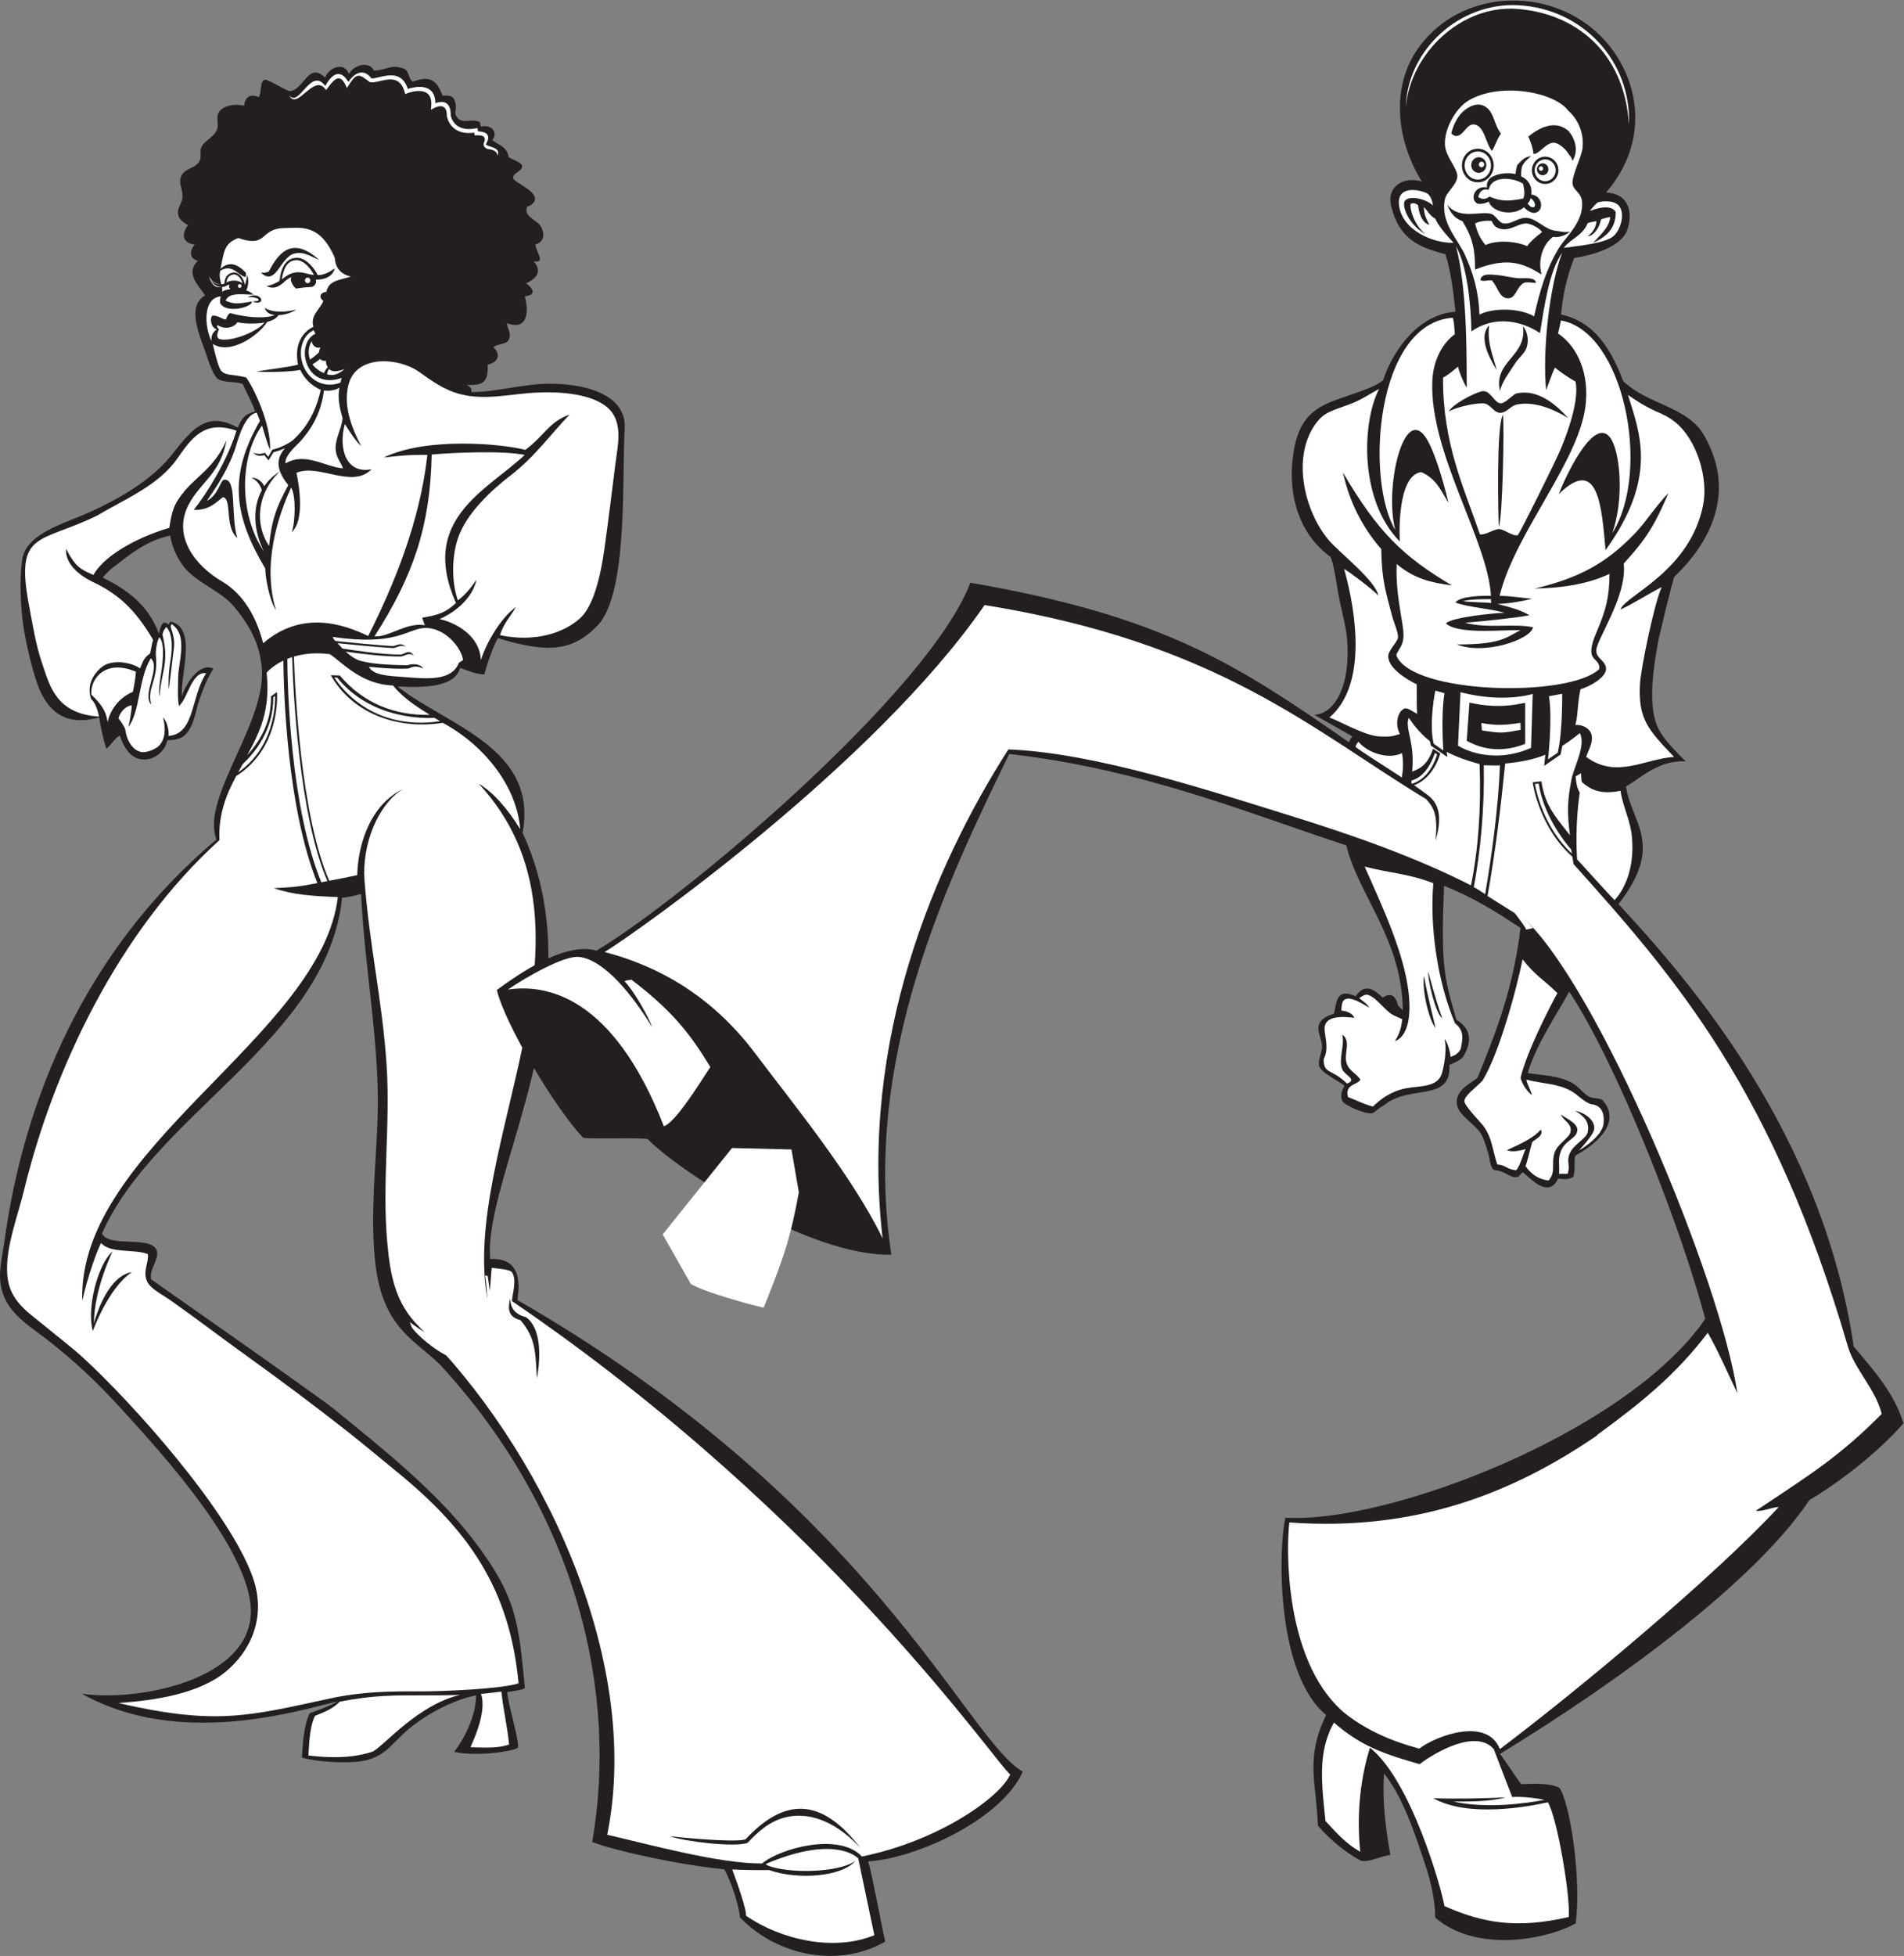
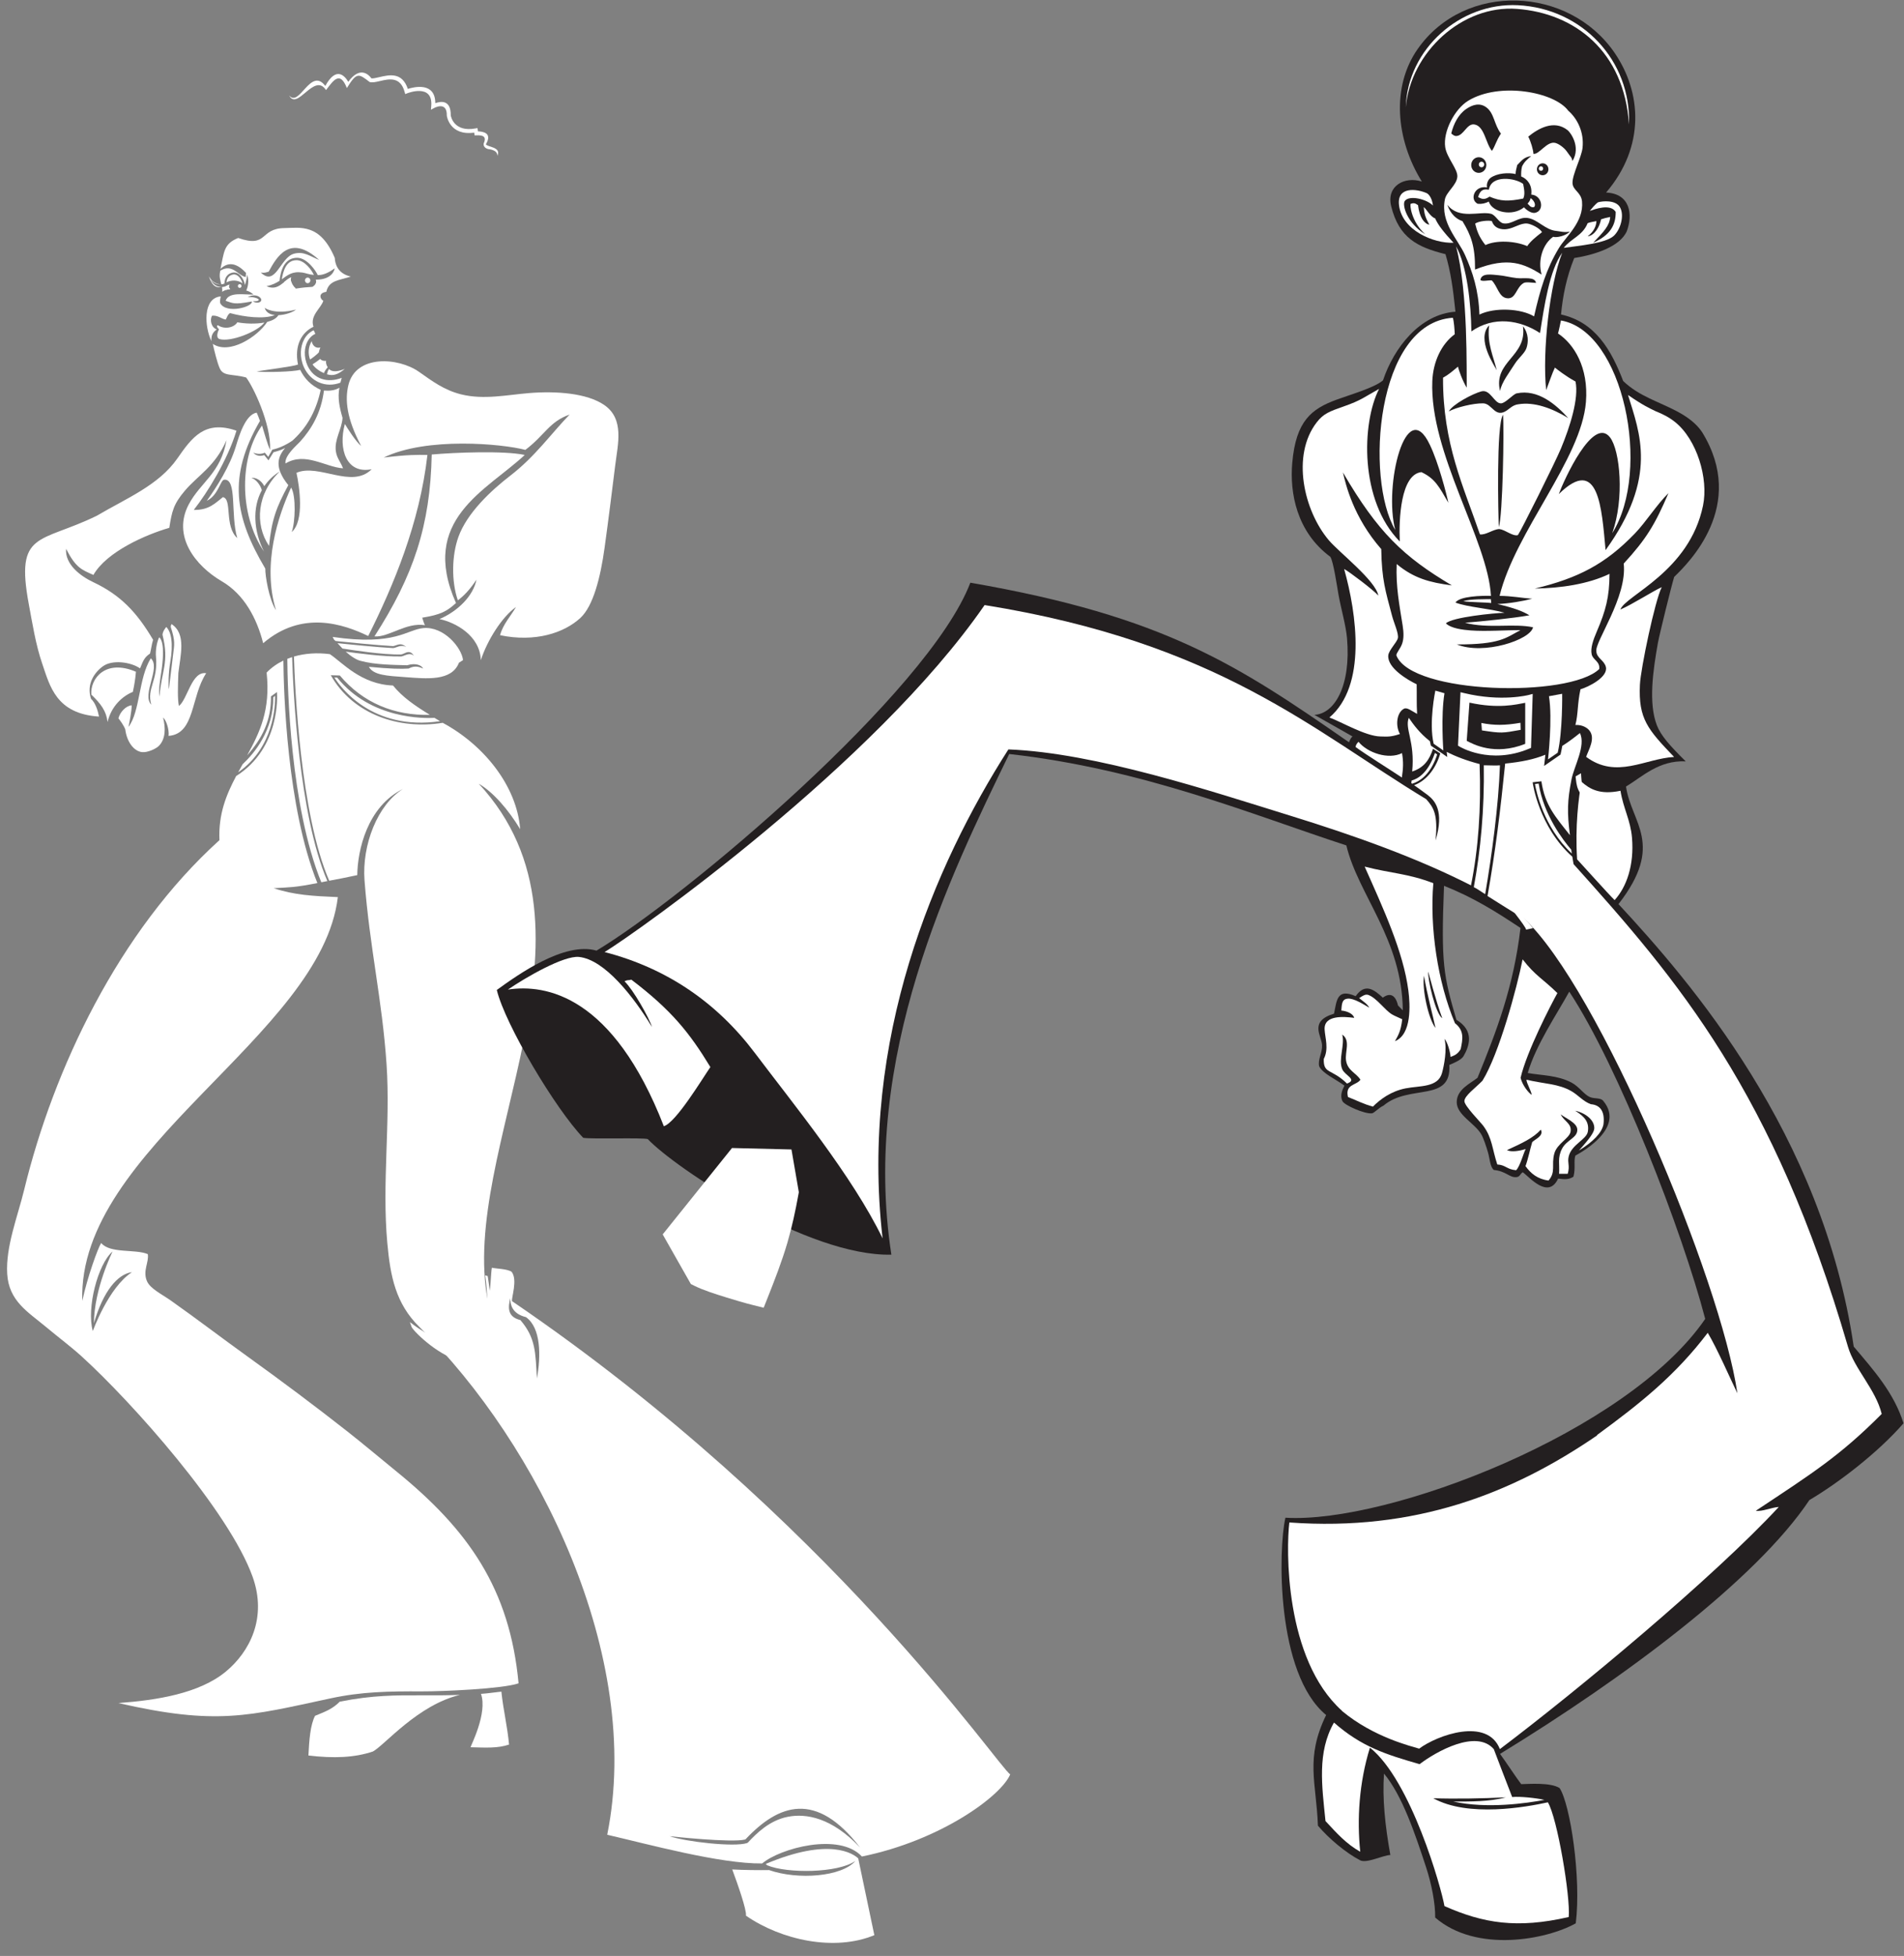
<svg xmlns="http://www.w3.org/2000/svg" viewBox="0 0 730.68 750.24" height="750.24" width="730.68" xml:space="preserve" id="svg2" version="1.1">
  <rect x="0" y="0" width="730.68" height="750.24" fill="#808080" stroke="none" />
  <defs id="defs6" />
  <g transform="matrix(1.333,0,0,-1.333,0,750.24)" id="g10">
    <g transform="scale(0.1)" id="g12">
-       <path id="path14" style="fill:#231f20;fill-opacity:1;fill-rule:evenodd;stroke:none" d="m 345.176,3511.66 c -12.805,-5.87 -21.258,-21.82 -38.61,-38.08 -9.23,24.17 -16.425,63.47 -21.218,89.95 -74.239,-18.96 -127.891,-4.51 -165.274,66.86 -23.25,44.53 -46.855,153.34 -53.918,203.63 -4.578,32.58 -11.297,116.77 -3.344,174.34 3.867,69.44 83.011,100.67 154.446,129.06 93.488,37.17 208.101,97.76 272.168,175.88 54.906,66.97 99.574,139.38 194.789,84.02 16.351,38.52 29.348,39.82 50.226,47.31 -9.16,26.93 -24.75,53.12 -35.64,78.32 -18.84,8.79 -53.313,2.7 -72.199,15.47 -9.004,6.09 -22.262,36.68 -30.938,64.46 -15.613,50.02 -63.125,142.16 -5.156,175.32 -21.469,31.68 -57.09,64.01 -20.801,99.57 -29.078,7.82 -21.293,34.85 -8.551,46.39 -26.429,4.04 -45.48,19.91 -19.949,56.48 -51.328,26.76 -19.621,55.75 -16.48,75.23 3.863,23.98 -9.856,39.58 -5.161,59.31 7.602,31.91 46.84,25.35 56.727,54.14 3.336,9.72 -1.352,22.63 2.578,33.51 7.121,19.76 38.727,30.53 46.406,54.15 4.332,13.31 -2.441,31.43 2.578,43.83 10.094,24.93 51.165,29.75 74.774,23.2 1.719,12.76 8.074,39.26 42.23,24.81 8.719,10.03 2.707,47.29 17.067,49.97 10.414,1.93 64.273,-33.85 73.519,-32.74 39.95,4.78 52.352,85.74 100.551,38.93 10.824,29 55.129,47.48 68.554,10.32 16.47,29.63 60.94,36.3 71.65,9.52 42.88,2.66 48.23,19.89 86.69,5.68 15.47,-5.7 12.05,-29.14 25.43,-37.16 25.41,7.26 63.85,25.26 85,-39.71 2.56,-2.63 30.77,5.64 35.45,-15.23 10.67,-23.53 -6.59,-33.66 9.17,-50.24 15.05,-15.84 34.49,-2.49 57.34,-8.8 12.39,-3.42 3.95,-7.59 9.27,-14.82 42.31,5.26 45.08,-26.52 32.96,-38.35 7.87,-12.36 42.94,-16.58 46.85,-50.4 11.62,-7.18 39.26,-15.47 38.85,-26.32 -0.53,-14.68 -27,-18.83 -25.77,-33.52 1.21,-14.57 94.24,-45.17 51.56,-77.34 -10.01,-7.54 -10.31,0.41 -12.89,-10.31 -5.75,-23.93 29.61,-33.8 39.57,-49.53 11.99,-18.94 14.6,-45.36 -14.24,-54.28 1.2,-20.66 31.34,-53.95 -4.7,-48.31 27.29,-30.9 2.92,-52.59 -21.87,-62.68 34.76,-28.9 13.23,-35.96 -3.92,-37.87 11.94,-45.15 8.44,-99.56 -51.56,-77.35 1.7,-17.63 16.19,-32.71 2.57,-51.57 -6.49,-8.99 -35.58,-9.16 -41.25,-18.05 14.49,-12.42 23.61,-39.53 -16.62,-49.87 2.95,-59.88 -23.71,-58.24 -60.73,-58.41 7.42,-2.69 17.11,-10.68 12.89,-20.37 55.7,-0.4 120.34,15.62 185.64,22.14 90.24,9.03 264.13,-9.04 256.62,-127.9 -8.59,-135.87 10.98,-473.35 -78.18,-565.93 -72.09,-74.83 -143.85,-80.08 -287.08,-36.35 -13.09,-23.24 -32.02,-75.92 -38.49,-103.93 -19.59,-1.83 -53.82,12.46 -69.98,18.49 -15.9,-56.4 -102.66,-57.29 -180.15,-53.71 142.38,-112.59 405.46,-176.33 359.92,-421.05 218.25,-471.37 -115.96,-991.7 -93.12,-1226.36 102.16,5.18 79.8,-96.79 78.36,-118.24 C 2513.18,1298.7 2782.42,620.723 2944.48,530.371 2885.75,396.445 2645.67,282.344 2499.51,271.809 c 11.21,-36.465 40.35,-194.7 48.97,-230.649 -148.27,-83.688 -325.41,-29.48 -418.71,70.57 1.89,14.442 -21.17,97.625 -44.73,137.403 -139.36,14.258 -319.11,54.726 -380.1,78.699 73.25,419.063 -35.45,937.288 -438.92,1374.488 -83.28,79.96 -178,112.28 -189.46,338.38 -8.29,123.7 7.91,264.23 10.78,381.26 5.12,208.38 -37.62,419.27 -47.86,633.86 -17.96,-4.84 -40.941,-10.35 -54.585,-10.76 -42.141,-407.68 -539.172,-621.51 -691.243,-966.21 19.832,-42.39 141.516,-4.44 157.625,-49.08 8.512,-23.58 -23.293,-55.82 -16.265,-82.68 0.207,-0.81 477.633,-333.71 526.765,-373.68 139.853,-113.74 290.373,-233.47 397.943,-372.34 131.89,-170.26 132.75,-246.8 151.5,-429.769 -7.84,-7.207 -36.02,-9.035 -50.68,-12.09 0.28,-29.238 34.03,-135.891 30.85,-159.594 -13.45,-11.754 -124.18,-26.59 -183.85,-12.351 27.2,34.679 62.63,101.132 63.11,162.519 -69.53,-13.367 -151.53,-59.211 -200.03,-101.972 -45.44,-40.079 -65.22,-77.579 -131.49,-87.665 -44.837,-6.828 -127.239,-1.496 -170.087,10.489 2.301,34.218 5.074,93.496 22.719,128.113 11.09,3.234 62.773,21.797 80.062,33.867 -111.961,-26.457 -455.777,-135.73 -736.496,22.051 168.211,-25.234 524.883,45.012 483.594,273.262 -32.969,182.18 -273.047,440.6 -378.508,555.79 -64.5,70.46 -129.375,131 -206.258,190.79 -59.32,46.13 -131.047,84.77 -134.074,177.9 -1.043,32.06 8.102,70.79 12.891,105.72 55.805,406.69 232.14,836.01 610.164,1154.53 -48.192,122.72 159.773,351.91 127.914,512.69 -7.824,64.3 -45.266,119.44 -78.039,158.19 -33.969,40.16 -89.946,60.71 -129.403,98.12 -28.375,26.91 -47.519,67.29 -53.652,105.56 -70.539,-15.33 -116.656,-55.08 -165.269,-92.34 -11.708,-9.72 -22.637,-19.89 -28.969,-28.85 70.281,-34.35 131.16,-78.84 161.855,-161.17 3.18,16.02 6.196,25.28 13.145,31.41 1.504,1.21 10.164,-0.63 15.84,-5.79 0.765,5.06 1.824,8.25 4.652,9.09 77.23,-17.61 27.535,-152.44 32.367,-215.67 6.399,25.25 45.692,100.8 91.145,80.47 -23.36,-33.85 -39.457,-86.51 -44.879,-102.07 -20.219,-88.66 -38.313,-102.89 -88.34,-104.28 -4.066,-24.6 -27.301,-49.91 -56.098,-54.51 -39.609,-6.33 -65.625,22.54 -80.23,68.15 v 0" />
      <path id="path16" style="fill:#ffffff;fill-opacity:1;fill-rule:evenodd;stroke:none" d="m 1009.96,4832.35 c -34.808,-11.25 -63.073,-10.58 -70.581,-43.92 -24.121,-3.35 -17.824,-20.87 -8.539,-25.7 -6.774,-21.93 -39.293,-42.39 -28.363,-74.77 -32.782,-15.47 -55.957,-52.33 -44.543,-108.73 -15.356,-6.13 -101.469,-16.18 -119.047,-20.18 27.718,-2.7 104.14,-0.76 125.277,4.89 12.535,-25.27 30.621,-44.48 59.117,-57.52 -11.879,-55.56 -35.699,-103.5 -77.347,-142.27 l -4.164,-3.88 c -17.45,-11.98 -38.649,-22.03 -57.665,-25.83 l -11.902,-20.9 -9.738,12.1 c -10.832,-4.85 -22.442,-4.47 -33.309,0.19 7.813,-9.43 20.09,-11.33 31.582,-7.1 l 12.188,-15.16 14.531,23.29 c 15.352,4.19 25.348,7.76 33.504,12.32 -21.996,-25.8 -31.746,-56.55 9.059,-106.95 -34.555,-63.72 -47.864,-99.71 -55.457,-174.94 -42.184,62.83 -34.637,151.66 31.214,214.53 -18.765,-11.58 -33.629,-26.02 -44.793,-42.45 -10.726,19.42 -25.961,24.96 -37.211,23.79 13.629,-4.28 25.817,-20.5 30.059,-35.49 -27.711,-50.69 -24.027,-116.77 6.18,-176.6 -74.246,110.25 -69.168,275.22 -5.649,362.75 5.516,-17.69 15.602,-54.46 23.203,-70.05 3.133,75.11 -49.003,182.54 -68.988,208.3 -41.941,11.19 -65.902,2.1 -76.449,27.38 -6.774,15.59 -15.172,49.58 -19.484,69.26 47.875,-32.17 129.085,20.64 156.652,63.18 14.707,3.76 26.617,9.96 32.195,19.36 19.977,0.72 41.629,8.64 50.797,16.06 -63.527,-15.9 -90.309,5.09 -90.32,5.13 3.969,-13.42 15.543,-19.39 29.285,-20.86 -31.566,-12.4 -87.801,-5.56 -128.816,5.68 -7.024,-3.3 -9.915,-14.99 -12.633,-18.67 -13.184,2.46 -22.129,12.72 -39.024,11.29 -7.453,-10.67 -3,-34.44 13.297,-39.55 -14.004,-10.04 -15.785,-19.74 -15.519,-33.62 -19.594,40.98 -25.704,123.68 26.933,128.65 -1.715,-8.77 -2.972,-15.61 -1.269,-20.08 18.336,-31.39 94.715,-9.64 90.734,5.44 -52.559,-9.92 -54.488,-4.63 -75.41,1.92 9.242,27.52 56.68,16.57 80.183,18.14 -5.878,4.94 -11.078,8.69 -20.867,11.54 4.379,8.35 9.235,27.49 2.575,45.78 0.199,-6.67 -4.051,-23.99 -6.219,-30.02 l -0.16,0.87 c -1.797,9.16 -5.871,18.23 -11.485,24.83 -5.879,6.9 -13.453,11.16 -21.965,10.28 -0.664,-0.08 -1.32,-0.18 -1.937,-0.29 h -0.008 c -6.891,-1.36 -12.855,-4.49 -17.152,-10.36 -3.645,-4.99 -6.008,-11.91 -6.567,-21.34 -3.062,-1.08 -5.961,-1.74 -8.679,-2.07 -3.032,11.27 -7.098,22.95 -2.93,39.41 35.098,21.18 50.508,-14.04 73.082,-18.5 l 0.801,12.11 c -22.074,23.59 -47.477,36.38 -73.614,11.29 10.879,48.42 8.754,72.22 51.149,89.13 85.867,-29.96 60.754,27.45 132.937,28.46 46.118,0.66 102.797,14.15 145.157,-85.96 0.703,-13.98 6.086,-44.6 46.112,-53.59 z m -257.894,-68.39 c -2.347,-9.37 -19.695,-7.75 -23.75,-2.26 3.024,-0.57 15.461,-1.05 16.641,3.64 0.844,3.37 -14.625,9.64 -31.961,7.56 23.465,13.15 41.059,-1.08 39.07,-8.94 z m -100.101,51.64 c 0.801,6.28 2.59,10.99 5.129,14.45 3.344,4.58 8.109,7.04 13.664,8.13 v 0 c 0.504,0.1 0.988,0.18 1.433,0.22 6.454,0.67 12.364,-2.75 17.079,-8.28 3.921,-4.63 7.015,-10.69 8.945,-17.12 -13.844,10.18 -32.711,9.92 -46.25,2.6 z m 10.922,-19.11 c -9.125,-1.1 -17.344,-3.66 -23.391,-7.97 0.715,4.84 0.387,9.33 -0.418,13.73 3.817,0.14 7.742,0.95 11.66,2.5 l 1.219,0.75 c 0.016,0.02 3.387,2.09 9,3.79 -1.367,-1.77 -2.133,-3.75 -2.133,-5.85 0,-2.53 1.547,-4.91 4.063,-6.95 z m -30.949,-143.92 c -11.032,3.73 -5.411,20.62 -1.25,28.43 -5.063,3.59 -9.051,11.41 -2.836,11.05 17.89,-12.04 45.539,-7.37 55.472,8.8 21.793,-4.15 52.688,-5.46 77.875,-0.74 -19.183,-26.21 -97.488,-57.07 -129.261,-47.54 z m 141.546,193.92 c -7.691,-2.17 -12.332,-4.38 -22.578,-2.51 43.235,-41.89 55.438,43.29 95.399,54.15 27.925,7.59 44.648,-6.36 72.679,-18.05 -84.546,76.66 -122.675,8.29 -145.5,-33.59 z m 190.125,9.59 c -18.976,-13.8 -34.679,-19.81 -48.89,-19.45 -5.145,12.12 -30.653,49.56 -58.996,49.79 -36.43,0.28 -47.801,-35.43 -50.953,-66.26 -9.602,-6.22 -21.082,-12.09 -37.375,-15.47 34.07,-15.68 49.285,17.01 71.078,25.26 -1.102,-1.65 -1.696,-3.55 -1.696,-5.75 0,-6.98 7.278,-22.49 15.309,-26.43 18.375,2.93 32.836,4.28 47.426,5.01 6.547,3.87 10.617,9.24 10.617,15.28 0,1.88 -0.399,3.69 -1.125,5.43 50.73,-0.51 54.609,32.59 54.609,32.59 z m -59.941,-19.07 c -14.586,1.37 -24.344,5.71 -33.145,6.97 -29.464,4.24 -42.187,-7.39 -59.406,-19.52 4.172,22.32 11.711,55.29 43.004,55.04 23.274,-0.19 43.535,-29.05 49.547,-42.49 v 0" />
      <path id="path18" style="fill:#ffffff;fill-opacity:1;fill-rule:evenodd;stroke:none" d="m 921.563,4595.31 c 3.785,-4.34 9.89,-6.22 17.363,-5.5 -1.461,-6.04 1.203,-13.35 4.605,-18.36 -6.019,-6.68 -8.98,-11.59 -10.988,-16.93 -11.883,4.98 -25.625,14.5 -32.832,25.33 6.383,3.86 14.176,9.07 21.852,15.46 v 0" />
      <path id="path20" style="fill:#ffffff;fill-opacity:1;fill-rule:evenodd;stroke:none" d="m 897.324,4646.71 c 1.973,-12.47 11.422,-21.98 24.934,-18.37 -2.278,-5.29 -3.707,-10.06 -4.399,-14.3 -8.285,-8.42 -17.703,-15.38 -25.214,-20.33 -6.04,16.34 -5.629,35.27 4.679,53 v 0" />
      <path id="path22" style="fill:#ffffff;fill-opacity:1;fill-rule:evenodd;stroke:none" d="m 1439.57,3800.41 c 8.67,31.72 31.09,55.37 45.86,81 -40.08,-28.12 -82.57,-95.46 -101.17,-152.84 -2.2,70.88 -73.77,109.03 -119.14,118.25 52.71,22.22 97.62,66.89 106.52,113.36 -18.34,-27.98 -36.84,-47.32 -53.53,-59.39 -18.98,54.7 -17.51,129.51 1.61,182.43 24.97,69.14 93.78,133.44 149.98,176.74 70.95,54.68 117.05,120.51 170.16,175.33 -58.27,-20.12 -71.28,-59.27 -127.4,-101.61 -66.02,17.46 -283.82,38.04 -407.81,-22.06 72.61,8.65 93.26,7.67 125.89,7.65 -22.53,-196.62 -97.3,-375.16 -170.43,-521.18 -71.45,34.4 -190.524,75.15 -302.465,-20.71 -18.243,71.57 -54.649,140.58 -119.008,178.13 -76.16,44.41 -143.383,129.97 -95.379,221.05 33.711,63.98 92.203,89.47 108.859,184.94 -33.387,-76.21 -81.961,-100.53 -120.074,-145.5 -32.609,-38.48 -37.117,-59.07 -44.664,-106.64 -68.309,-19.71 -180.594,-69.07 -218.469,-135.53 -33.832,15.27 -50.242,19.74 -78.699,75.21 -3.481,-44.88 41.105,-78.5 78.5,-96.12 77.551,-36.54 124.879,-85.81 172.055,-165.74 -4.172,-13.03 -5.883,-28.8 -8.856,-39.53 -18.203,-12.36 -20.062,-22.88 -28.726,-42.68 -27.2,18.71 -79.977,25.38 -106.625,6.22 -24.278,-17.46 -48.508,-51.21 -34.539,-93.87 12.339,-11.48 19.132,-31.64 23.062,-51.07 -123.656,7.95 -141.473,87.81 -163.676,152.7 -18.676,54.59 -28.183,115.49 -38.48,170.72 -39.512,211.93 31.679,174.4 195.637,254.39 84.347,49.91 178.035,87.35 232.019,164.9 41.586,59.74 78.691,111.71 170.172,79.92 -25.77,-84.9 -83.395,-177.7 -122.871,-227.95 44.031,-0.76 61.277,19.33 83.902,36.78 27.57,-5.53 3.254,-83.43 41.274,-117.78 -19.969,67.61 0.261,172.04 -37.887,167.85 -10.879,-1.2 -16.688,-44.72 -49.777,-60.63 29.543,41.29 66.382,99.39 83.839,157.19 8.625,28.56 27.286,91.71 59.848,96.36 2.141,-4.35 7.207,-17.88 9.32,-23.72 -93.05,-160.28 -73.281,-275.71 15.383,-424.97 -0.672,-18.5 10.254,-88.6 30.848,-119.85 -40.723,132.28 6.445,272.59 43.476,353.13 14.758,-23.58 11.891,-101.23 1.692,-127.93 37.367,31.93 21.937,132.62 13.691,170.34 64.207,27.83 158.978,-47.24 216.578,10.31 -72.992,-14.78 -96.828,57.98 -77.261,130.26 6.902,-11.73 31.561,-50.88 46.941,-63.31 -42.133,79.14 -47.074,133.09 -36.71,175.42 21.47,87.8 143.31,79.94 203.17,37.92 37.87,-26.57 71.92,-52.57 121.24,-64.86 65.37,-16.3 132.59,-1.43 196.39,3.73 76.73,6.21 165.71,0.07 215.82,-34.44 58.23,-40.11 39.13,-111.9 31.7,-171.82 -8.35,-67.32 -19.72,-158.77 -30.95,-239.78 -11.79,-85.19 -32.66,-167.06 -69.61,-201.11 -46.87,-43.2 -129.99,-70.63 -231.23,-49.61 z M 391.324,3695.25 c -1.633,-20.6 -4.429,-36.9 -8.84,-57.91 -29.668,-12.12 -61.808,-40.5 -72.832,-86.7 -3.507,31.68 -19.562,52.52 -46.714,78.84 -3.563,45.59 40.414,103.43 128.386,65.77 v 0" />
      <path id="path24" style="fill:#ffffff;fill-opacity:1;fill-rule:evenodd;stroke:none" d="m 977.246,4512.64 c -5.933,-29.07 0.629,-58.58 8.891,-86.68 -1.508,-31.88 -24.102,-62.06 -19.203,-96.38 2.894,-20.24 14.125,-31.01 20.625,-48.99 -51.914,3.78 -108.86,48.22 -165.684,14 -2.937,23.15 33.02,52.71 42.191,62.91 32.2,35.79 60.219,81.19 68.551,146.96 15.215,-1.35 31.477,0 44.629,8.18 z m -30.043,53.81 c 10.004,-10.94 29.527,-6.31 45.516,0.33 -19.438,-16.23 -33.426,-21.16 -51.379,-15.54 1.133,5 1.996,9.19 5.863,15.21 v 0" />
      <path id="path26" style="fill:#ffffff;fill-opacity:1;fill-rule:evenodd;stroke:none" d="m 1242.9,4320.33 c 67.67,6.05 208.91,11.37 267.78,-1.24 -109.99,-102.56 -304.93,-186.05 -197.9,-426.04 -26.56,-24.18 -44.11,-33.66 -97.26,-42.22 2.94,-8.05 4.39,-15.15 7.91,-21.61 -54.72,8.73 -104.48,-35.52 -145.46,-32.27 111.69,173.76 160.72,317.18 164.93,523.38 v 0" />
      <path id="path28" style="fill:#ffffff;fill-opacity:1;fill-rule:evenodd;stroke:none" d="m 515.129,3596.66 c 25.309,20.35 36.742,101.21 78.476,94.35 -44.699,-67.34 -31.613,-174.39 -108.316,-180.35 2.266,17.7 -6.676,45.8 -15.719,52.54 7.27,-29.14 7.93,-62.27 -13.359,-82.34 -7.918,-7.48 -32.039,-18.72 -47.512,-16.84 -24.73,2.99 -43.933,31.41 -48.113,65.61 -4.773,12.21 -15.59,26.57 -19.68,31.58 4.489,17.94 21.832,36.36 38.11,37.41 0.593,-14.94 -7.461,-55.01 -9.196,-62.18 33.856,44.54 28.801,140.26 64.305,197.49 29.941,-26.69 -27.223,-104.36 1.457,-133.33 -14.09,46.64 19.949,68.88 13.473,137.41 -1.649,17.47 1.715,40.92 9.23,56.52 17.52,-14.73 9.551,-77.3 6.418,-97.95 -3.234,-21.09 -8.957,-54.45 -5.637,-72.83 6.012,74.87 28.688,98.2 8.801,177.79 0.403,9.33 8.192,19.71 10.801,22.46 14.418,-13.67 20.785,-48.35 11.437,-101.16 -5.335,-31.21 -5.71,-68.28 -3.839,-77.78 l 12.211,100.78 c 3.472,27.19 6.293,38.01 -6.676,77.45 -0.906,3.8 1.297,7.47 1.961,9.15 43.258,-27.93 25.574,-90.11 19.722,-140.78 -1.375,-38.75 -2.738,-75.09 1.645,-95 z m 817.921,132.18 c -3.73,-2.55 -7.66,-5.11 -11.78,-7.64 -21.16,-54.27 -93.97,-45.81 -155.81,-41.34 -50.7,3.66 -90.37,5.38 -103.49,29.6 61.83,-5.96 93.26,-6.43 114.36,-5.02 13.47,6.88 24.38,8.13 42.03,-0.05 -5.02,9.56 -21.29,17.1 -46.28,9.54 -37.77,1.06 -92.37,1.3 -133.63,12.6 -12.12,2.62 -28.88,13.62 -43.212,26.57 31.282,-4.45 111.812,-15.06 159.382,-13.82 3.11,0.08 6.59,1.56 10.46,3.2 7.65,3.26 19.31,6.51 26.45,-1.55 -9.89,17.42 -22.12,9.57 -28.67,6.78 -3.36,-1.42 -6.38,-2.71 -8.38,-2.76 -51.08,-1.33 -143.68,13.08 -168.484,17.12 -2.457,2.54 -8.113,8.36 -14.453,15.43 31.757,-3.32 115.117,-11.78 159.127,-14.11 3.28,-0.17 6.87,1.12 11.01,2.61 7.63,2.75 17.43,6.27 28.2,0.37 -11.37,8.78 -16.8,9.75 -30.11,4.96 -3.56,-1.27 -6.64,-2.38 -8.81,-2.27 -45.57,2.42 -135.589,11.62 -164.874,14.68 l -0.211,0.25 c -5.926,4.05 -5.328,6.73 -8.164,11.47 180.479,-26.5 213.539,21.48 261.719,25.49 58.46,4.87 109.41,-55.91 113.62,-92.11 v 0" />
      <path id="path30" style="fill:#ffffff;fill-opacity:1;fill-rule:evenodd;stroke:none" d="M 1324.32,751.25 C 1202.27,722.109 1107.72,606.816 1073.63,588.328 1021.04,570.547 961.328,568.066 887.898,576.77 c 2.317,43.339 5.094,87.168 19.11,114.175 26.168,11.02 49.269,18.43 71.16,40.746 94.422,18.805 161.952,18.543 236.932,18.25 33.85,-0.136 69.21,-0.273 109.22,1.309 v 0" />
      <path id="path32" style="fill:#ffffff;fill-opacity:1;fill-rule:evenodd;stroke:none" d="m 1443.42,760.684 c 5.28,-52.012 17.24,-98.973 22.1,-152.442 -32.43,-11.047 -66.61,-8.828 -110.77,-7.734 -0.61,2.812 49.61,97.597 29.97,153.613 21.29,1.563 34.33,3.692 58.7,6.563 v 0" />
      <path id="path34" style="fill:#ffffff;fill-opacity:1;fill-rule:evenodd;stroke:none" d="M 2470.78,280.734 2517.15,59.836 C 2402.32,12.117 2249.13,45.637 2147.57,115.84 c 2.32,16.062 -23.1,88.898 -39.54,133.066 29.75,-1.797 79.94,-2.312 106.03,-1.804 82.8,-28.977 209.07,-19.387 248.62,26.265 -50.54,-35.23 -195.9,-36.512 -253.97,-12.644 l -4.25,3.996 c 183.83,77.676 252.14,29.285 266.32,16.015 v 0" />
      <path id="path36" style="fill:#ffffff;fill-opacity:1;fill-rule:evenodd;stroke:none" d="m 1497.52,3242.17 c -33.34,55.49 -77.57,106.73 -119.13,130.87 394.42,-426.28 -58.86,-1052.29 26.14,-1488.98 8.48,30.37 8.49,82.05 11.52,96.35 8.58,-2.75 45.61,-3.05 57.12,-12.08 17.42,-23.36 -0.97,-73.01 0.97,-84.19 917.02,-624.05 1402.99,-1344.941 1434.24,-1361.601 -25.8,-61.973 -199.4,-190.066 -426.99,-236.445 -64.78,69.875 -234.53,24.375 -287.2,-19.981 -121.12,-1.386 -329.62,55.774 -446.04,82.61 103.58,512.769 -197.85,1123.697 -540.67,1461.067 -68.85,67.75 -83.81,146.73 -92.45,241.69 -15.67,172.4 9.32,343.11 -2.14,513.55 -12.54,186.55 -48.47,335.12 -63.45,529.56 -7.88,102.3 37.69,218.44 110.86,263.43 -103.25,-50.85 -130.89,-176.77 -131.75,-247.97 -29.687,-6.55 -58.085,-11.85 -80.734,-16.15 -83.093,190.55 -98.976,558.31 -101.621,645.09 31.688,9.24 67.184,11.61 103.399,6.92 35.433,-23.45 89.526,-86.99 181.816,-90.23 27.49,-33.8 62.7,-57.74 106.07,-84.43 -101.82,-2.46 -192.24,33.91 -259.179,113.25 l -25.992,0.73 c 64.431,-113.62 197.491,-157.13 322.201,-136.91 117.53,-63.13 213.47,-180.81 223.01,-306.15 z M 942.504,3092.89 c -6.406,-1.22 -12.274,-2.36 -17.5,-3.42 -89.481,219.33 -97.289,562.02 -97.859,642.94 4.515,1.81 9.125,3.48 13.828,4.98 2.777,-89.44 18.949,-453.82 101.531,-644.5 z M 1927.57,344.512 c 0.52,-0.059 180.64,-19.774 218.41,-9.278 95.88,102.246 203.59,140.711 329.93,-23.066 -81.11,85.937 -155.17,98.594 -207.76,88.273 -52.42,-10.285 -89.4,-46.781 -114.92,-74.082 l -2.4,-1.535 c -37.13,-12.187 -176.08,3.703 -223.26,19.688 z M 913.699,3087.21 c -65.773,-12.97 -79.265,-12.1 -125.816,-14.75 59.019,-19.87 112.996,-22.62 184.746,-25.7 -47.645,-399.07 -750.422,-723.74 -735.703,-1161.83 14.574,68.41 44.859,151.75 54.324,166.62 25.332,-31.02 98.492,-16.87 134.246,-32.1 3.774,-23.63 -15.07,-47.63 -2.574,-77.35 9.223,-21.94 42.016,-37.27 69.613,-56.72 73.574,-51.85 148.895,-109.44 219.153,-159.85 100.601,-72.19 198.976,-146.08 288.762,-216.58 46.76,-36.71 92.07,-75.18 139.23,-113.44 208.89,-169.44 327.86,-338.89 353.23,-611.057 -45.39,-15.976 -219.41,-23.406 -277.77,-23.183 -96.43,0.39 -173.04,-0.645 -263.687,-20.118 -236.805,-50.976 -328.137,-78.242 -611.039,-13.418 111.031,7.95 233.371,27.571 309.391,90.235 68.297,56.308 120.172,154.172 77.351,273.311 -67.961,189.08 -346.48,501.69 -492.453,634.25 -29.57,26.85 -67.07,55 -103.133,85.08 -51.035,42.59 -106.14,73.7 -110.867,152.12 -4.711,78.2 30.387,165.81 48.992,242.36 84.207,346.43 271.278,742.9 562.059,1005.52 -3.356,75.06 19.855,131.12 48.152,184.58 128.645,81.21 117.672,235.92 117.649,236.39 l -0.325,5.31 -4.242,-3.23 -13,-9.36 c 1.235,-68.28 -24.675,-120.44 -68.543,-169.76 36.809,67.05 67.508,130.56 56.16,238.3 13.586,14.27 29.938,25.81 48.239,34.59 0.871,-89.2 10.094,-423.08 97.855,-640.22 z m -228.133,318.52 c 4.235,7.79 8.536,15.55 12.856,23.32 33.59,31.38 89.371,97.86 88.336,192.73 l 5.328,4.05 c 0.512,-26.94 -3.156,-148.51 -106.52,-220.1 z m 565.324,156.84 c 5.31,-3.23 10.66,-6.46 16.03,-9.68 -196.43,-28.68 -287.826,99.66 -304.291,125.9 l 8.285,-0.59 c 96.906,-120.31 251.996,-117.24 279.976,-115.63 z M 324.055,2026.99 c -0.164,-0.33 -53.035,-107.02 -53.629,-206.18 26.754,92.24 68.379,141.45 109.574,146.76 -67.449,-43.49 -112.695,-169.12 -112.828,-169.5 -18.516,66.62 14.941,193.52 56.883,228.92 z M 1468.74,1892.34 c 0.76,-14.72 2.74,-43.77 45.44,-54.16 43.57,-30.91 43.24,-111.7 31.58,-176.69 -4.42,74.45 -2.92,115.95 -47.5,168.15 -38.86,9.71 -35.08,36.82 -29.52,62.7 v 0" />
      <path id="path38" style="fill:#ffffff;fill-opacity:1;fill-rule:nonzero;stroke:none" d="m 1180.04,1823.87 c 0.76,-0.6 265.01,-213.49 216.75,134.42 l 7.26,-1.93 C 1473.2,1520 1184.46,1794.84 1184.44,1811.6 l -4.4,12.27 v 0" />
      <path id="path40" style="fill:#ffffff;fill-opacity:1;fill-rule:nonzero;stroke:none" d="m 907.855,4667.6 c -20.421,-9.3 -29.625,-31.42 -30.296,-52.81 -0.403,-12.88 2.168,-26.32 7.75,-38.56 18.175,-39.86 58.64,-50.64 98.429,-35.28 l -3.64,-13.78 c -42.836,-16.55 -86.461,3.47 -105.102,44.35 -6.32,13.86 -9.23,29.06 -8.769,43.62 0.808,25.83 12.449,51.63 36.918,62.78 l 4.71,-10.32 v 0" />
      <path id="path42" style="fill:#ffffff;fill-opacity:1;fill-rule:evenodd;stroke:none" d="m 648.961,4804.1 c -0.113,-2.57 0.086,-6.81 2.25,-10.01 3.633,1.12 7.559,1.91 11.672,2.4 -2.512,2.04 -4.059,4.42 -4.059,6.95 0,2.1 0.762,4.08 2.133,5.86 -5.609,-1.71 -8.98,-3.78 -9,-3.8 l -1.219,-0.75 c -0.593,-0.24 -1.183,-0.45 -1.777,-0.65 v 0" />
      <path id="path44" style="fill:#ffffff;fill-opacity:1;fill-rule:evenodd;stroke:none" d="m 817.949,4816.77 c -0.101,-5.59 2.992,-12.89 17.074,-18.05 l 15.5,0.71 c -7.32,5.1 -13.585,18.92 -13.585,25.39 0,2.21 0.605,4.12 1.695,5.77 -7.317,-2.77 -13.891,-8.3 -20.684,-13.82 v 0" />
      <path id="path46" style="fill:#ffffff;fill-opacity:1;fill-rule:nonzero;stroke:none" d="m 1431.71,5179.66 c 1.61,17.66 -25.6,19.43 -25.67,19.43 l -1.29,0.25 c -15.94,4.9 -12,16.77 -11.98,16.8 8.85,19.85 -3.17,23.28 -21.29,22.69 l -5.09,-0.24 -0.78,5.05 -0.45,2.9 c -70.92,-9.84 -78.76,48.2 -78.78,48.37 l -0.05,0.91 c 0.86,42.38 -36.35,21.62 -36.45,21.56 l -9.24,-4.96 0.88,10.43 c 5.63,66.6 -68.87,37 -69.08,36.92 l -5.87,-2.31 -1.67,6.11 c -12.3,45.14 -45.23,37.44 -70.61,31.5 -11.72,-2.73 -22.07,-5.15 -29.99,-2.94 -31.97,24.4 -37.01,29.18 -65.675,-17.33 -20.187,51.51 -39.559,20.81 -60.055,-5.88 -33.84,52.62 -82.777,-61.56 -106.215,-15.19 29.344,-36.77 61.922,83.58 104.192,27.13 32.086,58.88 56.91,27.64 66.093,11.82 34.24,47.5 60.07,19.46 66.61,10.03 5.29,-0.58 13.4,1.32 22.45,3.44 28.93,6.76 66.13,15.44 82.39,-33.79 19.09,6.05 78.98,20.14 79.15,-41.1 15.27,5.59 45.1,10.72 44.43,-35.07 0.7,-4.2 9.58,-48.79 71.22,-37.58 l 5.7,1.03 0.9,-5.74 0.57,-3.72 c 13.4,-0.44 42.46,-3.93 22.85,-37 3.36,-8.59 45.82,-7.44 32.8,-33.52 z M 637.711,4802.23 c -20.469,-3.94 -29.289,10.4 -36.25,30.64 l 5.156,-7.6 c 10.594,-14.58 28.641,-15.47 27.403,-15.49 -18.165,-0.39 -27.731,14.37 -27.758,14.42 5.652,-13.4 17.808,-21.92 31.449,-21.97 v 0" />
      <path id="path48" style="fill:#231f20;fill-opacity:1;fill-rule:evenodd;stroke:none" d="m 4093.41,5105.76 c -49.64,15.95 -102.58,-12.52 -88.4,-70.6 22.46,-92.01 76.61,-118.5 156.42,-138.31 15.12,-51.15 21.57,-97.26 28.67,-165.56 -102.15,-7.24 -177.17,-103.86 -208.52,-197.46 -23.85,-21.24 -98.79,-42.67 -134.91,-56.11 -69.92,-26.01 -115.99,-59.7 -126.39,-181.95 -7.47,-85.29 12.35,-197.89 109.65,-269.78 8.84,-13.44 19.01,-83.42 23.14,-106.87 7.8,-44.15 21.57,-89.35 24.87,-127.08 11.9,-136.36 -35.19,-217.75 -93.83,-220.8 29.68,-17.06 84.1,-47.38 109.48,-62.08 -5.52,-6.06 -6.23,-7.76 -9.84,-16.9 -320.06,221.86 -529.43,362.25 -1090.2,459.22 -120.45,-315.58 -823.79,-908.01 -1076.3,-1058.69 -92.43,26.61 -226.34,-69.41 -287,-113.22 23.79,-99.38 170.12,-344.11 248.89,-425.44 27.34,-4.2 171.15,1.02 185.73,-3.67 79.65,-83.86 461.7,-338.25 701.31,-332.57 -87.88,568.07 169.42,1091.15 339.26,1440.66 386.69,-43.39 701.29,-175.35 970.58,-263.02 34.01,-142.23 160.76,-270.22 162.57,-474.64 l -13.82,14.01 c -10.06,43.01 -34.29,29.68 -43.68,22.53 -26.1,23.79 -51.09,42.8 -78.29,4.21 -53.7,23.72 -54.49,-12.03 -62.17,-50.25 -73.18,-22.09 -35.46,-63.74 -34.52,-90.64 1.12,-22.1 -12.83,-41.81 -8.29,-60.78 9.8,-20.82 47.17,-36.68 72.69,-55.71 -6.42,-12.8 -13.65,-29.44 -5.34,-45.16 5.92,-11.19 63.65,-37.03 84.59,-34.48 6.78,0.82 18.61,15.43 33.15,22.1 74.47,63.26 196.32,7.79 189.57,117.07 14.91,6.21 35.01,15.03 41.04,25.53 16.06,27.88 32.43,72.55 -20.62,104.46 -36.77,126.2 -44.69,159.41 -35.67,385.54 83.63,-33.32 147.57,-73 220.15,-121.36 -19.74,-169.03 -68.9,-297.22 -123.75,-431.13 -20.29,-16.29 -59.47,-33.04 -59.82,-69.54 -0.36,-37.72 52.06,-60.71 70.88,-93.45 6.15,-10.71 14.04,-34.13 19.33,-52.49 5.2,-18.02 5.65,-40.45 16.58,-49.72 35.53,-3.47 45.22,-22.45 64.73,-20.66 11.1,1.01 9.96,8.72 18.53,14.09 18.03,-12.35 73.22,-79.61 101.82,-18.29 19.55,-2.42 31,-3.05 44.2,5.53 6.6,25.5 0.07,44.45 5.53,60.77 0.09,0.25 149.09,74.8 80.11,157.46 -8.29,9.92 -24.18,4.91 -38.67,11.04 -16.5,7 -30.87,30.01 -52.49,41.45 -40.79,21.57 -86.47,20.43 -126.13,27.62 23.29,80.35 83.54,168.71 119.55,234.05 143.15,-217.59 325.52,-689.91 391.4,-941.62 -223.39,-326.19 -913.07,-589.89 -1208.52,-572.12 -20.93,-90.36 -27.47,-448.294 117.16,-567.755 -60.8,-125.129 -28.2,-193.82 -23.62,-318.359 30.81,-36.535 80.8,-78.637 121.5,-99.621 18.78,-9.688 66.02,14.64 87.01,15.226 -15.31,85.379 -23.28,163.192 -18.28,234.247 52.3,-62.852 89.02,-171.36 121.54,-270.735 15.16,-46.285 26.53,-103.68 25.82,-143.551 118.75,-102.668 320.96,-63.586 404.74,-16.504 16.15,131.524 -15.96,342.555 -46.52,389.129 -26.42,16.77 -88.43,11.653 -110.55,11.27 -14.62,18.918 -41.91,60.996 -60.96,87.062 357.75,218.575 737.61,501.211 890.57,730.351 84.77,49.99 198.49,137.52 271.02,221 -27.32,87.17 -84.79,151.52 -143.34,220.65 -90.05,613.09 -471.07,1050.97 -677.22,1273.28 134.36,172.79 36.64,233.13 21.62,338.27 46.74,27.86 93.79,75.95 171.85,72.49 -45.52,44.88 -71.38,74.15 -82.79,103.25 -24.91,63.64 -11.53,157.23 2.78,237.58 4.09,23.01 38.95,164.57 46.87,189.95 40.51,39.36 210.68,204.72 80.58,416.18 -16.74,25.46 -43.02,44.49 -71.74,59.8 -54.06,28.81 -109.78,43.63 -155.72,87.68 -33.87,88.27 -79.95,169.66 -178.87,191.39 5.09,54.19 15.68,107.09 37.97,162.48 58.99,9.25 131.61,32.35 151.32,77.16 18.17,48.37 9.67,108.32 -59.59,111.26 113.46,132.39 102.16,288.49 24.74,401.69 -132.1,193.12 -431.08,205.12 -566.95,11.68 -76.25,-108.57 -63.53,-260.39 11.81,-381.74 v 0" />
      <path id="path50" style="fill:#ffffff;fill-opacity:1;fill-rule:evenodd;stroke:none" d="m 4221.05,5314.54 c 18.47,12.67 38.79,18.56 57.45,5.16 23.62,-16.96 22.65,-50.02 42.57,-75.93 -14.37,-21.84 -16.16,-35.34 -25.9,-49.71 -18.11,21.35 -21.62,72.49 -51.35,76.11 -21.18,2.58 -29.73,-32.09 -50.96,-33.34 -6.06,-0.36 -10.24,3.53 -14.82,7.41 6.77,27.44 20.25,54.67 43.01,70.3 z m -60.39,-109.91 c 4.42,-29.6 35.69,-62.74 34.95,-83.83 -0.84,-24.56 -31.58,-44.5 -35.89,-66.3 -13.39,-67.49 37.59,-114.61 57.99,-160.22 21.87,-48.83 39,-100.79 41.45,-171.28 43.98,21.63 120.16,17.46 157.28,-5.23 17.87,78.67 34.89,135.69 71.16,196.13 20.21,33.7 72.2,75.26 66.96,134.22 -2.42,27.23 -26.64,32.03 -27.44,53.34 -0.89,23.78 25.89,74.82 28.83,100.79 5.18,45.74 -15.24,85.05 -41.03,107.43 -40.12,54.3 -197.97,83.27 -287.85,28.79 -39.11,-23.7 -73.18,-88.57 -66.41,-133.84 z m 352.65,48.77 c 7.55,-6.04 38.72,-47.19 13.81,-88.4 -3.49,12.97 -3.57,8.5 -16.57,27.63 -6.64,9.76 -24.46,23.82 -35.92,24.85 -23.18,2.13 -44.06,-34.64 -60.01,-31.91 -0.26,10.91 -7.61,36.01 -14.85,49.45 28.25,23.16 74.09,49.95 113.54,18.38 z m -133.92,-132.95 c 17.21,-6.72 32.5,-24.65 28.94,-52.14 31.88,-1.94 38.78,-46.67 11.06,-52.48 -12.22,-2.56 -27.76,10.94 -31.92,15.81 -32.65,-27.14 -92.07,-14.14 -101.34,16.47 -10.94,-5 -18.09,-7.31 -31.92,-6.37 -24.63,12.37 -8.93,54.12 26.9,47.04 -2.09,8.12 1.43,21.26 10.03,27.57 18.96,13.87 52.42,15.86 72.14,11.05 0.07,10.44 3.24,17.58 4.57,25.7 13.83,13.95 19.04,22.77 40.38,26.1 -11.71,-9.87 -19.72,-16.19 -26.42,-29.96 -2.43,-9.89 -2.73,-18.49 -2.42,-28.79 z m -212.65,-81.47 c 34.17,-43.92 93.3,-17.55 125.57,-25.92 13.76,-3.56 22.36,-25.5 35.91,-27.62 25.21,-3.94 43.26,19.85 70.95,15.38 28.01,-4.54 49.78,-34.21 80.99,-37.05 11.63,-1.07 21.49,-5.08 39.34,-2.14 -11.28,-11.38 -36.31,-18.21 -48.08,-14.81 -29.46,-20.51 -44.89,-66.82 -33.28,-108.64 -49.95,30.76 -95.05,52.76 -191.56,14.37 0.33,67.99 -11.69,98.58 -36.31,139.34 -27.16,9.08 -39.02,33.49 -43.53,47.09 z m 147.66,-202.71 c 15.21,-1.19 34.77,-6.45 52.49,-8.3 21.27,-2.2 51.56,5.14 55.26,-13.81 -9.12,0.15 -28.67,3.53 -35.26,-0.13 -22.62,-12.56 -22.09,-46.47 -47.62,-44.07 -24.2,2.29 -27.45,34.4 -44.67,51.44 -10.15,0.91 -26.75,-4.06 -32.67,1.06 3,21.4 33.55,15.28 52.47,13.81 v 0" />
      <path id="path52" style="fill:#ffffff;fill-opacity:1;fill-rule:evenodd;stroke:none" d="m 4286.41,5082.47 c -9.21,0.97 -24.24,4.32 -30.96,-21.59 11.73,-5.85 17.95,-8.28 32.85,1.53 31.91,-13.7 54.32,-14.02 96.98,-5.52 5.61,11.4 2.93,25.93 -0.25,42.12 -22.5,17.28 -91.63,27.07 -98.62,-16.54 z m 120.11,-24.44 c -1.35,-7.25 -4.81,-11.06 -8.75,-15.72 4.31,-3.42 8.53,-12.86 18.85,-9.91 7.22,8.62 -3.74,22.05 -10.1,25.63 v 0" />
      <path id="path54" style="fill:#ffffff;fill-opacity:1;fill-rule:evenodd;stroke:none" d="m 4246.86,4984.6 c 5.39,-21.36 10.94,-37.97 29.57,-61.61 30.19,14.44 83.66,12.58 120.34,-2.94 9.13,13.63 24.62,26.32 42.62,40.15 -7.22,12.3 -32.63,23.96 -43.1,24.82 -19.04,1.53 -36.16,-12.85 -57.83,-16.08 -15.45,-2.3 -36.64,1.69 -43.39,22.92 -7.98,2.87 -38.37,0.6 -48.21,-7.26 v 0" />
      <path id="path56" style="fill:#ffffff;fill-opacity:1;fill-rule:evenodd;stroke:none" d="m 4191.75,4919.46 c 35.65,-132.21 29.86,-365.7 30.83,-406.78 -11.99,19.41 -23.58,51.9 -25.24,60.49 -17.07,-14.22 -26.93,-22.96 -42.94,-31.83 -0.92,-190.4 59.62,-314.12 106.19,-450.85 17.23,-2.31 37.21,14.43 55.78,15.45 18.32,-2.64 38.32,-21.57 53.51,-17.55 8.19,10.77 107.3,209.1 124.06,249.4 26.35,63.4 51.94,144.34 41.85,192.6 -27.87,15.1 -52.72,34.67 -59.35,40.1 -7.69,-15.55 -18.15,-47.13 -25.15,-64.77 -11.41,112.65 10.17,303.82 46.23,395.2 -36.69,-49.85 -52.22,-156.19 -63.89,-231.08 -58.13,37.9 -133.1,49.82 -197.67,4.73 -0.76,77.44 -12.65,189.58 -44.21,244.89 z m 202.77,-293.14 c -4.95,-14.45 -23.41,-29.04 -33.06,-44.39 -16.02,-25.5 -38.13,-53.09 -43.05,-78.88 -20.06,86.43 78.55,98.37 66.05,186.43 17.09,-21.05 15.72,-46.64 10.06,-63.16 z m -85.63,-63.54 c -4.81,11.51 -60.18,88.78 -21.73,129.36 -6.76,-52.81 12.94,-90.58 21.73,-129.36 z m -44.2,-60.77 c 26.1,6.94 36.79,-34.76 56.4,-34.49 13.06,0.19 34.85,26.63 45.62,28.87 60.84,12.64 112.34,-31.6 148.13,-71.16 -46.57,28.34 -97.8,47.19 -143.28,39.72 -15.2,-1.63 -25.08,-11.99 -33.05,-17.52 -34.67,-24.02 -42.25,19.7 -68.69,20.18 -28.06,0.52 -77.68,-11.56 -98.84,-23.25 10.6,20.25 68.99,51.07 93.71,57.65 z m 62.34,-67.24 c 3.56,-39.17 -0.75,-290.88 -12.04,-323.42 -1.43,31.03 -7.84,294.38 12.04,323.42 v 0" />
      <path id="path58" style="fill:#ffffff;fill-opacity:1;fill-rule:evenodd;stroke:none" d="m 4686.96,4491.62 c 33.31,-109.04 87.16,-236.01 -64.62,-446.39 -11.16,120.3 -19.32,274.68 -134.74,161.19 14.7,40.02 99.2,226.67 147.73,162.98 28.63,-37.57 41.81,-175.33 6.2,-275.39 114.12,181.55 32.06,581.35 -147.75,612.04 -0.76,-4.54 -6.48,-31.61 -8.42,-37.41 45.82,-30.17 88.37,-97.57 80.44,-197.02 -13.14,-164.65 -203.46,-373.03 -248.63,-558.02 33.92,-0.15 62.26,-5.9 93.92,-8.29 -26.21,-6.7 -65.78,-13.83 -100.33,-15.14 50.16,-11.85 73.38,-21.04 92.35,-32.5 -49.19,-8.71 -133.13,-17.03 -185.4,-21.42 66.47,-17.79 140.24,-0.98 195.77,-13.05 -7.39,-36.19 -142.04,-80.76 -219.29,-49.35 124.94,-0.24 140.78,18.87 182.9,41.06 -40.7,0.4 -98.91,-4.1 -142.79,-0.77 -22.26,1.7 -56.79,5.6 -71.66,20.33 17.68,17.9 139.67,29.73 168.88,30.47 -42.44,12.5 -104.42,15.58 -141.34,29.31 11.49,18.71 77.02,20.23 102.13,19.35 -8.4,159.01 -177.3,411.16 -168.8,618.04 2.28,55.7 26.09,106.61 64.59,134.78 -0.47,12.42 -2.2,37.88 -5.53,47.44 -221.72,-14.68 -253.04,-463.96 -165.75,-610.6 -33.67,128.27 31.21,390.97 99.79,244.65 24.69,-51.05 47.84,-141.47 53.1,-166.45 -26.47,45.8 -37.96,69.61 -77.64,88.2 -59.96,-6.49 -65.22,-137.27 -62.19,-199.56 -115.93,116.58 -110.24,340.23 -59.63,439.05 -42.89,-23.7 -50.95,-32.62 -101.13,-50.19 -41.57,-14.56 -58.98,-20.89 -78.44,-46.12 -73.6,-95.4 -37.02,-254.03 34.77,-339.03 29.66,-35.1 135.11,-116.12 142.6,-159.36 -13.06,15.44 -84.84,69.56 -98.4,76.49 36.57,-130.08 65.12,-336.01 -42.39,-427.32 33.95,-12.34 104.41,-53.86 146.61,-54.59 20.28,-0.35 29.26,-2.05 56.48,7.15 -13.41,22.96 -9.86,60.96 11.21,72.55 8.96,4.93 21.25,-5.51 38.15,-14.73 -1.81,30.27 -0.55,52.82 -1.28,85.23 -24.5,11.66 -84.86,46.54 -81.71,82.96 1.32,15.17 24.83,37.42 27.63,49.85 2.88,12.85 -11.28,43.52 -16.58,63.54 -18.91,71.51 -29.86,104.38 -31.25,192.61 -80.54,92.02 -102.22,185.91 -110.39,220.62 101,-173.02 174.84,-242.76 313.77,-325.12 -64.27,8.51 -109.93,20.62 -158.96,61.55 -2.74,-65.24 7.73,-117.17 17.22,-177.29 3.28,-20.71 3.46,-38.06 -1.73,-52.47 -5.38,-14.87 -17.25,-26.66 -16.32,-33.36 43.61,-112.02 497.53,-122.47 583.91,-39.1 2.79,21.8 -17.91,26.1 -21.66,42.06 -4.22,18.11 4.63,42.48 14.71,66.03 25.54,59.68 36.33,98.66 36.59,165.8 -62.38,-29.86 -140.76,-41.06 -215.03,-42.26 125.11,29.84 203.73,70.91 288.05,158.5 32.34,33.57 63.23,83.43 96.69,116.03 -38.6,-89.81 -63.43,-131.64 -128.83,-202.62 10.69,-96.58 -84.13,-225.84 -78.73,-252.58 0.6,-19.28 22.73,-25.8 27.34,-44.91 7.12,-29.34 -50.77,-57.83 -73.09,-64.3 -9.34,-43.16 -6.27,-70.1 -14.63,-102.72 21.77,1.15 34.84,-9.44 39.65,-15.07 19.54,-22.83 -1.83,-56.3 -8.71,-76.63 87.47,-64.88 169.77,-4.82 253.19,-0.29 -76.22,79.52 -102.92,109.88 -98.4,207.67 2.17,46.94 43.6,243.6 62.87,280.91 -23.89,-10.32 -86.02,-50.49 -119.07,-64.3 14.27,40.57 198.67,108.59 237.86,298.93 16.32,78.5 -17.94,190.82 -80.74,240.76 -17.55,13.96 -36.32,23.22 -55.49,30.85 -17.84,8.71 -36.22,16.67 -79.63,46.74 z m -474.28,-593.35 c 18.52,-3.15 67.95,-3.22 80.2,-5.34 0,2.57 -0.2,7.62 -0.93,11.27 -9.95,-0.4 -60.53,0.76 -79.27,-5.93 v 0" />
      <path id="path60" style="fill:#ffffff;fill-opacity:1;fill-rule:evenodd;stroke:none" d="m 2834.59,3887.12 c -316.73,-459.05 -1005.04,-944.41 -1094.02,-998.43 180.25,-46.72 323.88,-146.03 432.85,-290.67 110.5,-146.67 280.87,-354.31 367.48,-533.18 -66.06,572.58 149.13,1073.93 362.16,1406.95 251.93,-9.74 585.59,-120.91 811.89,-190.81 186.29,-57.54 365.78,-121.87 519.93,-200.42 21.21,105.14 29.44,220.55 24.76,349.12 -38.55,10.1 -69.5,22.1 -94.75,35.07 l 1.69,-14.79 -47.18,32.67 -0.79,3.38 c -0.75,3.13 -1.43,6.29 -2.08,9.48 -29.26,23.05 -46.69,46.84 -60.74,67.17 -12.31,-31.82 18.23,-67.31 9.77,-154.48 34.62,11.46 49.51,33.68 60.01,65.49 l 20.89,-13.44 c -10.93,-38.12 -36.58,-77.46 -75.37,-91.39 11.27,-8.24 25.23,-17.73 38.57,-27.89 20.82,-15.86 49.02,-45.8 23.17,-131.24 7.24,75.01 -5,94.08 -26.96,118.91 -324.45,196.06 -595.97,449.95 -1271.28,558.5 z m 1662.8,-255.31 c 0,0 1.61,-108.33 -12.87,-169.45 l -27.88,-19.31 c 0,0 13.41,116.91 2.68,181.79 l 38.07,6.97 z m -365.14,9.12 c 0,0 -19.31,-91.7 -4.83,-152.83 l 27.88,-19.31 c 0,0 -7.5,99.75 3.22,164.63 l -26.27,7.51 z m -68.29,-258.66 c -0.29,-2.44 -0.59,-4.88 -0.93,-7.36 l 2.46,-1.9 c 49.63,15.08 68.03,71.7 71.97,84.2 l -6.37,4.47 c -21.34,-61.96 -52.46,-75.2 -67.13,-79.41 z m 484.51,136.58 c -18.19,-14.6 -34.74,-26.78 -50.86,-37 -1.19,-7.3 -2.59,-14.52 -4.27,-21.58 l -0.8,-3.39 -47.18,-32.66 2.28,19.86 c 0.47,4.1 0.91,8.24 1.34,12.39 -32.52,-13.27 -68.01,-20.62 -115.71,-25.45 -13.6,-133.36 -27.91,-252.03 -50.77,-381.13 29.6,-18.21 78.69,-50.47 104.49,-64.2 215.86,-199.19 567.2,-1040.72 614.81,-1366.69 -19.03,39 -58.89,130.31 -85.35,174.05 -92.25,-121.39 -191.88,-201.47 -318.65,-294.07 l -0.01,-1.28 c -245.02,-167.74 -524.16,-276.43 -885.8,-250.38 -9.28,-73.87 -14.4,-392.957 151.56,-541.929 l -0.25,-0.313 c 91.06,-76.008 200.33,-101.777 222.34,-108.601 52.14,38.964 196.47,90.918 232.38,-1.309 224.88,169.695 614.51,493.532 803.03,696.822 -23.08,-1.79 -47.46,-13.85 -66.29,-11.04 163.65,108.44 242.39,158.04 362.55,278.72 -17.6,70.97 -78.49,129.31 -97.25,193.64 -214.01,733.46 -488.79,1053.58 -789.88,1388.41 -1.29,7.12 -2.49,14.24 -3.64,21.35 -96.27,86 -113.6,210.85 -113.66,211.22 l -0.43,2.9 2.94,0.35 22.21,2.49 c 10.17,-68.84 39.11,-100.68 82.2,-155.11 -8.46,65.27 -7.69,98.96 4.56,161.03 7.38,37.41 41.81,96.89 24.11,132.9 z m -23.33,-346.75 c -0.56,3.68 -1.1,7.37 -1.62,11.06 -23.31,27.1 -79.73,100.45 -93.82,190.29 l -10.7,-1.24 c 3.17,-18.62 24.18,-123.41 106.14,-200.11 z m -253.4,253.97 c 2.12,-125.51 -9.4,-246.54 -28.78,-350.56 10.77,-5.18 22.9,-14.51 32.77,-20.2 18.9,110.95 38.52,253.99 42.49,370.65 -12.49,-1.06 -22.9,-0.09 -46.48,0.11 v 0" />
      <path id="path62" style="fill:#ffffff;fill-opacity:1;fill-rule:evenodd;stroke:none" d="m 3840.41,671.57 c -48.89,-85.789 -34.66,-182.117 -24.4,-283.484 32.58,-34.973 58.88,-65.012 100.03,-88.301 -9.79,93.301 -3.42,198.496 27.9,299.61 118.59,-94.368 206.1,-405.555 214.53,-455.926 111.62,-49.453 208.8,-65.688 357.75,-31.465 5.38,57.898 -32.91,285.523 -60.02,330.059 -61.98,-13.645 -229.6,-44.016 -329.96,11.738 61.96,-2.188 143.97,-0.735 208.64,2.558 -45.92,-12.558 -103.18,-12.168 -151.23,-11.996 97.78,-21.793 213.12,-4.695 262.59,4.7 -24.28,5.605 -70.43,10.371 -92.78,8.175 -10.89,27.246 -44.3,115.301 -52.96,137.91 -50.44,58.133 -166.34,-7.246 -213.56,-43.293 -96.83,27.84 -167.22,49.942 -246.53,119.715 v 0" />
      <path id="path64" style="fill:#ffffff;fill-opacity:1;fill-rule:evenodd;stroke:none" d="m 3928.72,3134.57 c 53.53,-120.19 111.37,-245.05 125.82,-356.36 5.48,-42.12 9.9,-126.59 -38.57,-146.02 8.87,16.65 16.81,27.33 20.96,63.14 -10.61,5.27 -20.35,8.65 -29.16,13.82 -21.16,12.43 -43.73,47.06 -68.56,56.15 -8.36,3.06 -16.5,-2.88 -26.32,-9.09 14.11,-11.71 22.96,-16.23 29.16,-27.62 -16.34,9.35 -44.38,27.64 -62,26.05 -14.56,-1.32 -17.26,-10.5 -18.4,-34.35 15.23,-1.03 34.26,-8.91 36.96,-20.95 -28.84,3.5 -87.41,9.2 -85.14,-33.5 1.25,-23.54 12.67,-55.98 -2.46,-84.71 -1.12,-44.5 21.94,-26.88 66.93,-70.88 31.11,11.68 -5.85,22.66 -13.81,41.44 -11.77,27.72 8.14,69.91 0,99.45 24.74,-16.53 7.26,-49.89 11.05,-74.59 4.48,-29.33 29.07,-35.46 41.43,-55.24 -11.75,-16.79 -44.81,-12.29 -35.92,-49.74 23.92,-9.23 45.56,-20.74 71.83,-27.61 21.48,21.48 52.24,44.22 93.93,52.48 40.85,8.1 93.17,1.76 104.98,44.2 5.86,21.09 15.16,68.55 7.05,98.12 8.75,-8.39 16.58,-37.71 17.63,-51.92 8.14,3.81 19.17,5.52 29.05,22.48 6,28.56 11.02,53.23 -16.44,74.63 -50.08,118.69 -73.08,276.49 -62.26,402.9 -74.37,28.42 -122.05,28.07 -197.74,47.72 z m 223.38,-436.2 c -18.56,49.98 -40.24,133.8 -40.28,134.02 -2.26,-20.56 20.63,-121 40.28,-134.02 z m -241.01,795.33 c -4.65,-3.99 -8.68,-10.98 -8.3,-15.15 31.33,-22.8 94.07,-61.73 133.08,-87.64 3.94,27.04 4.76,44.34 0.48,70.21 -39.25,-19.6 -99.8,0.95 -125.26,32.58 z m 221.66,-823.41 c -20.41,25.14 -39.38,113.08 -33.15,150.12 9.5,-56.47 25.75,-115.16 33.15,-150.12 v 0" />
      <path id="path66" style="fill:#ffffff;fill-opacity:1;fill-rule:evenodd;stroke:none" d="m 4651.44,5018.59 c 0.5,-37.34 -15.24,-67.2 -64.79,-88.78 30.57,31.71 47.24,49.02 48.98,74.11 -10.67,-1.98 -18.36,-4.09 -26.33,-6.78 -4.05,-21.1 -18.28,-46.69 -38.55,-48.94 17.52,13.38 24.71,29.12 25.25,43.82 -8.92,-1.9 -17.99,-3 -25.22,-5.91 -15,-36.9 -47.9,-43.83 -68.92,-71.13 41.34,5.95 120.37,12.64 144.05,34.55 19.3,17.85 31.32,58.34 18.02,82.09 -12.23,21.84 -50.05,18.33 -63.36,14.47 -8.11,-5.44 -17.5,-17.34 -23.72,-24.74 14.36,4.9 59.08,21.75 74.59,-2.76 v 0" />
      <path id="path68" style="fill:#ffffff;fill-opacity:1;fill-rule:evenodd;stroke:none" d="m 4184.65,4929.66 c -26.51,28.32 -45.18,51.59 -52.94,70.17 -13.69,4.42 -24.49,25.9 -32.77,32.57 1.71,-27.84 9.51,-37.13 15.99,-50.77 -14.01,2.66 -28.28,19.7 -32.57,56.3 -9.3,6.52 -12.7,6.34 -20.88,3.9 -3.42,-1.43 1.13,-51.59 41.76,-87.77 -52.91,32.29 -67.2,84.69 -58.9,95.97 12.48,16.98 61.77,6.1 81.07,-13.24 -3.15,25.11 -14.48,33.78 -17.12,35.22 -30.56,13.82 -87.24,19.89 -80.58,-34.31 8.62,-72.27 98.97,-110.22 156.94,-108.04 v 0" />
      <path id="path70" style="fill:#ffffff;fill-opacity:1;fill-rule:evenodd;stroke:none" d="m 4383.47,2867.66 c -16.61,-83 -67.83,-272.2 -115.54,-349.11 -20.57,-21.4 -51.5,-42.83 -52.01,-58.69 -0.44,-13.36 45.69,-59.63 54.29,-71.16 25.79,-34.58 25.49,-66.09 40.39,-111.26 24.69,-1.47 26.33,-14.05 54.11,-16.57 11.48,10.7 22.28,52.59 27.72,60.97 -16.29,-5.09 -41.32,-9.88 -53.91,-3.05 43.24,19.8 76.12,35.07 97.45,58.87 8.87,-18.17 -15.65,-26.68 -24.88,-35.92 -6.84,-22.61 -11.41,-47.51 -19.33,-69.06 15.03,-20.88 34.48,-37.35 66.3,-41.44 21.82,24.98 7.65,44.05 16.57,77.35 7.8,29.12 43.91,43.91 46.97,63.54 3.69,23.66 -19.38,29.69 -28.4,49.44 14.86,-11.65 47.37,-24.27 47.74,-43.91 0.45,-24.22 -30.53,-28.66 -44.2,-55.26 -13.3,-25.85 -6.3,-44.08 -8.29,-71.82 8.29,0 16.58,0 24.86,0 7.01,24.01 -1.5,31.31 2.76,49.72 8.04,34.73 51.59,48.78 55.26,71.83 4.22,26.56 -8.36,42.54 -36.49,59.92 30.92,-6.74 55.59,-27.54 55,-50.5 -0.48,-11.1 -11.82,-27.89 -44.24,-63.91 40.96,24.98 65.82,50.93 70.6,74.95 4.82,38.72 -10.38,56.24 -36.41,58.29 -22.56,8.28 -35.97,26.05 -55.43,37.26 -38.31,22.09 -77.67,20.74 -129.84,33.17 0.24,-10.24 13.55,-31.28 15.15,-43.63 -9.96,6.61 -26.66,27.55 -32.04,49.01 17.76,76.44 87.14,209.91 105.96,243.91 -42.71,41.81 -62.79,49.09 -100.12,97.06 z m 169.28,511.25 c -8.26,-49.23 -18.47,-127.18 -12.38,-223.48 13.65,-14.49 91.08,-101.1 108.02,-117.26 34.23,37.73 56.59,100.12 50.01,179.28 -4.26,51.14 -25.08,84.32 -33.15,135.35 -59.32,-12.42 -88.44,4.77 -112.5,26.11 v 0" />
      <path id="path72" style="fill:#ffffff;fill-opacity:1;fill-rule:nonzero;stroke:none" d="m 4424.14,4998.7 c 4.41,-4.5 8.82,-8.97 15.1,-10.34 l 3.99,-0.88 -0.31,4.07 c -0.01,0.22 -0.39,2.02 -0.9,4.45 l -0.7,3.36 c 1.79,-2.2 3.6,-4.58 5.41,-6.96 6.12,-8.06 12.14,-15.96 17.79,-17.32 l 1.7,-0.41 1.21,1.27 c 4.11,4.31 2.19,7.54 -0.31,11.77 -1.14,1.93 -2.47,4.18 -2.92,6.95 2.19,-1.73 5.33,-6.21 8.4,-10.59 5.04,-7.16 9.94,-14.13 15.38,-12.74 l 1.6,0.42 0.53,1.54 c 0.63,1.87 -1.08,4.46 -3.23,7.75 h -0.02 c -2.6,3.98 -6.21,9.46 -5.96,10.02 l 0.01,-0.01 c 0.03,0.06 2.72,-1.47 10.59,-6.09 l -0.02,-0.01 c 1.06,-0.62 2.4,-2.22 3.81,-3.91 3.81,-4.54 8.06,-9.6 14.65,-7.29 l 1.39,0.48 0.49,1.4 c 0.62,1.82 0.52,3.88 0.03,5.87 5.05,-2.36 17.51,-5.14 22.45,7.75 -9.8,-12.25 -18.4,-2.94 -20.75,-1.83 -2.35,1.11 -4.63,2.19 -7.35,2 l -5.16,-0.39 2.84,-4.32 c 0.73,-1.11 1.59,-2.83 2.04,-4.53 l 0.15,-0.7 c -2.07,0.64 -4.18,3.15 -6.11,5.47 -1.76,2.1 -3.43,4.1 -5.37,5.24 h -0.02 c -11.77,6.94 -17.08,7.07 -18.91,3.96 v -0.01 c -0.52,-0.88 -0.64,-1.97 -0.48,-3.18 -4.82,6.66 -9.83,12.31 -15.3,9.98 l -1.64,-0.71 -0.18,-1.78 c -0.65,-6.28 1.82,-10.46 3.83,-13.84 0.41,-0.7 0.79,-1.34 1.06,-1.92 -3.25,2.68 -7.3,7.99 -11.4,13.38 -4.45,5.87 -9,11.84 -13.34,15.32 l -5.54,4.46 0.6,-7.09 c 0.1,-1.05 1.41,-7.39 2.43,-12.28 -2.52,1.7 -4.87,4.09 -7.22,6.48 -4.93,5.01 -23.91,12.78 -35.86,8.45 13.62,-1.78 22.38,-3.42 31.52,-12.71 v 0" />
      <path id="path74" style="fill:#ffffff;fill-opacity:1;fill-rule:evenodd;stroke:none" d="m 1911.2,2387.47 c 35.24,11.24 109.62,135.07 133.91,170.28 -60.22,99.05 -112.2,163.91 -227.53,251.54 -9.99,-3.14 -8.93,0.63 -19.69,-4.8 24.95,-23.56 70.95,-105.09 79.09,-131.35 -53.47,87.97 -136.63,193.93 -210.1,201.49 -43.65,4.49 -152.5,-58.25 -204.61,-93.91 110.19,16.57 302.69,-17.73 448.93,-393.25 v 0" />
      <path id="path76" style="fill:#ffffff;fill-opacity:1;fill-rule:evenodd;stroke:none" d="m 2249.73,2321.34 c -41.66,1.02 -83.31,2.03 -124.97,3.05 l -17.38,0.43 -10.87,-13.55 c -57.91,-72.15 -115.83,-144.3 -173.75,-216.43 l -14.92,-18.59 11.76,-20.73 c 21.34,-37.6 42.68,-75.2 64.01,-112.79 l 5.28,-9.3 9.56,-4.78 c 27,-13.5 62.12,-24.24 91.03,-33.29 26.11,-8.18 52.7,-16.08 79.25,-22.71 l 29.81,-7.46 11.34,28.56 c 20.71,52.11 41.12,104.57 56.92,158.42 13.47,45.9 23.32,92.35 31.88,139.37 l 1.11,6.13 -1.06,6.13 c -5.08,29.47 -10.17,58.93 -15.25,88.4 l -4.89,28.44 -28.86,0.7 v 0" />
      <path id="path78" style="fill:#ffffff;fill-opacity:1;fill-rule:evenodd;stroke:none" d="m 2180.39,1914.65 c 44.81,113.2 62.95,168.98 83.73,283.18 l -13.98,81.13 c -22.41,-52.74 -71.32,-156.9 -133.64,-224.34 l 63.89,-139.97 v 0" />
      <path id="path80" style="fill:#ffffff;fill-opacity:1;fill-rule:evenodd;stroke:none" d="m 2243.98,2286.36 -120.09,2.93 -168.67,-210.11 155.89,-17.74 0.04,-0.01 c 62.7,68.37 111.63,174.42 132.83,224.93 v 0" />
      <path id="path82" style="fill:#ffffff;fill-opacity:1;fill-rule:nonzero;stroke:none" d="m 4269.67,5021.01 c -9.9,-4.62 -12.16,-4.29 -22,-2.89 l 6.52,9.7 c -11.5,-6.75 -21.8,-12.23 -31.96,-10.98 -4.84,11.28 7.2,13.3 11.75,21.25 -10.22,-3.31 -20.54,-19.98 -30.47,-13.07 0.18,6.9 10.84,9.87 10.69,12.3 v 0 c -0.11,0.69 -10.5,-7.23 -24.39,4.3 l 2.05,6.99 c -5.55,-0.43 -18.2,1.31 -18.31,15.12 6.13,-18.68 12.97,-3.51 31.09,-11.84 l -8.07,-7.19 c 8.66,-6.55 28.77,1.54 22.96,-9.47 9.47,6.29 17.22,10.88 22.54,5.81 -2.58,-9.91 -9.29,-13.29 -13.98,-17.84 11.02,3.79 17.14,6.78 39.6,14.19 l -8.87,-14.61 c 3.79,0.91 21.83,13.5 38.73,-0.88 -7.67,1.19 -16.07,4.62 -27.88,-0.89 v 0" />
      <path id="path84" style="fill:#ffffff;fill-opacity:1;fill-rule:nonzero;stroke:none" d="m 4413.57,2957.52 c -11.26,14.16 -66.21,75.46 -90.51,91.68 8.42,-11.84 71.6,-88.84 70.42,-96.05 l 20.09,4.37 v 0" />
      <path id="path86" style="fill:#ffffff;fill-opacity:1;fill-rule:nonzero;stroke:none" d="m 4536.01,3394.07 c 3.13,-25.92 2.18,-51.3 47.97,-77.84 -0.46,-12.91 -1.41,-25.57 6.75,-36.12 -2.21,8.5 -1.71,32.15 -1.32,42.78 -37.22,26.55 -35.72,52.28 -37.84,80.28 l -15.56,-9.1 v 0" />
      <path id="path88" style="fill:#ffffff;fill-opacity:1;fill-rule:nonzero;stroke:none" d="m 4369.93,5613.22 c -166.08,8.36 -317.98,-126.25 -322.73,-293.55 13.81,157.28 161.94,295.1 320.57,282.94 165.8,-12.63 308.09,-121.48 322,-332.65 6.45,183.8 -134.39,333.99 -319.84,343.26 v 0" />
      <path id="path90" style="fill:#ffffff;fill-opacity:1;fill-rule:nonzero;stroke:none" d="m 4401.44,3628.55 c -0.23,-0.05 -78.38,-20.9 -186.72,5.4 l -10.08,2.44 -0.48,-10.38 -6.43,-138.35 -0.24,-5.09 4.4,-2.63 c 0.25,-0.14 87.31,-53.72 200.75,-5.9 l 5.07,2.13 0.16,5.51 4.3,138.36 0.35,11.44 -11.08,-2.93 z m -171.01,-22.14 c 83.53,-18.43 135.52,-5.21 160.55,-0.54 l -0.02,-118.14 c -88.58,-35.12 -150.66,-0.43 -168.38,8.76 l 7.85,109.92 v 0" />
      <path id="path92" style="fill:#ffffff;fill-opacity:1;fill-rule:nonzero;stroke:none" d="m 4266.36,3526.48 c 56.84,-8.59 57.91,-8.05 111.53,1.6 l -0.6,20.31 c -44.87,-7.68 -75.26,-7.86 -112.62,-0.53 l 1.69,-21.38 v 0" />
      <path id="path94" style="fill:none;stroke:#231f20;stroke-width:5;stroke-linecap:butt;stroke-linejoin:miter;stroke-miterlimit:2.613;stroke-dasharray:none;stroke-opacity:1" d="m 4452.4,3561.84 -32.71,-7.52" />
-       <path id="path96" style="fill:#231f20;fill-opacity:1;fill-rule:evenodd;stroke:none" d="m 4448.42,5177.45 c 21.51,0 38.22,-18.02 38.22,-39.29 0,-21.27 -16.7,-39.29 -38.22,-39.29 -21.52,0 -38.21,18.02 -38.21,39.29 0,21.27 16.69,39.29 38.21,39.29 z m -193.9,22.91 c 26.29,0 45.83,-22.75 45.83,-48.41 0,-25.67 -19.54,-48.41 -45.83,-48.41 -26.3,0 -45.84,22.73 -45.84,48.41 0,25.67 19.54,48.41 45.84,48.41 v 0" />
      <path id="path98" style="fill:#ffffff;fill-opacity:1;fill-rule:evenodd;stroke:none" d="m 4448.42,5169.53 c -16.73,0 -30.29,-14.05 -30.29,-31.37 0,-17.32 13.56,-31.37 30.29,-31.37 16.74,0 30.3,14.05 30.3,31.37 0,17.32 -13.56,31.37 -30.3,31.37 z m -193.9,22.91 c -20.95,0 -37.92,-18.13 -37.92,-40.49 0,-22.36 16.97,-40.49 37.92,-40.49 20.94,0 37.91,18.13 37.91,40.49 0,22.36 -16.97,40.49 -37.91,40.49 v 0" />
      <path id="path100" style="fill:#231f20;fill-opacity:1;fill-rule:evenodd;stroke:none" d="m 4441.23,5158.27 c -9.15,0 -16.57,-7.68 -16.57,-17.16 0,-9.47 7.42,-17.16 16.57,-17.16 9.15,0 16.57,7.69 16.57,17.16 0,9.48 -7.42,17.16 -16.57,17.16 v 0" />
      <path id="path102" style="fill:#231f20;fill-opacity:1;fill-rule:evenodd;stroke:none" d="m 4257.27,5175.82 c -12,0 -21.75,-10.09 -21.75,-22.53 0,-12.44 9.75,-22.52 21.75,-22.52 12.02,0 21.76,10.08 21.76,22.52 0,12.44 -9.74,22.53 -21.76,22.53 v 0" />
      <path id="path104" style="fill:#ffffff;fill-opacity:1;fill-rule:evenodd;stroke:none" d="m 4436.34,5149.69 c -3.48,0 -6.29,-2.91 -6.29,-6.51 0,-3.59 2.81,-6.5 6.29,-6.5 3.47,0 6.29,2.91 6.29,6.5 0,3.6 -2.82,6.51 -6.29,6.51 z m -171.16,13.29 c -4.31,0 -7.8,-3.62 -7.8,-8.08 0,-4.47 3.49,-8.08 7.8,-8.08 4.3,0 7.8,3.61 7.8,8.08 0,4.46 -3.5,8.08 -7.8,8.08 v 0" />
      <path id="path106" style="fill:#ffffff;fill-opacity:1;fill-rule:evenodd;stroke:none" d="m 885.766,4829.47 c -4.313,0 -7.805,-3.62 -7.805,-8.08 0,-4.46 3.492,-8.09 7.805,-8.09 4.308,0 7.804,3.63 7.804,8.09 0,4.46 -3.496,8.08 -7.804,8.08 z m -195.684,-18.88 c -2.887,0 -5.223,-2.43 -5.223,-5.41 0,-2.99 2.336,-5.41 5.223,-5.41 2.887,0 5.227,2.42 5.227,5.41 0,2.98 -2.34,5.41 -5.227,5.41 v 0" />
    </g>
  </g>
</svg>